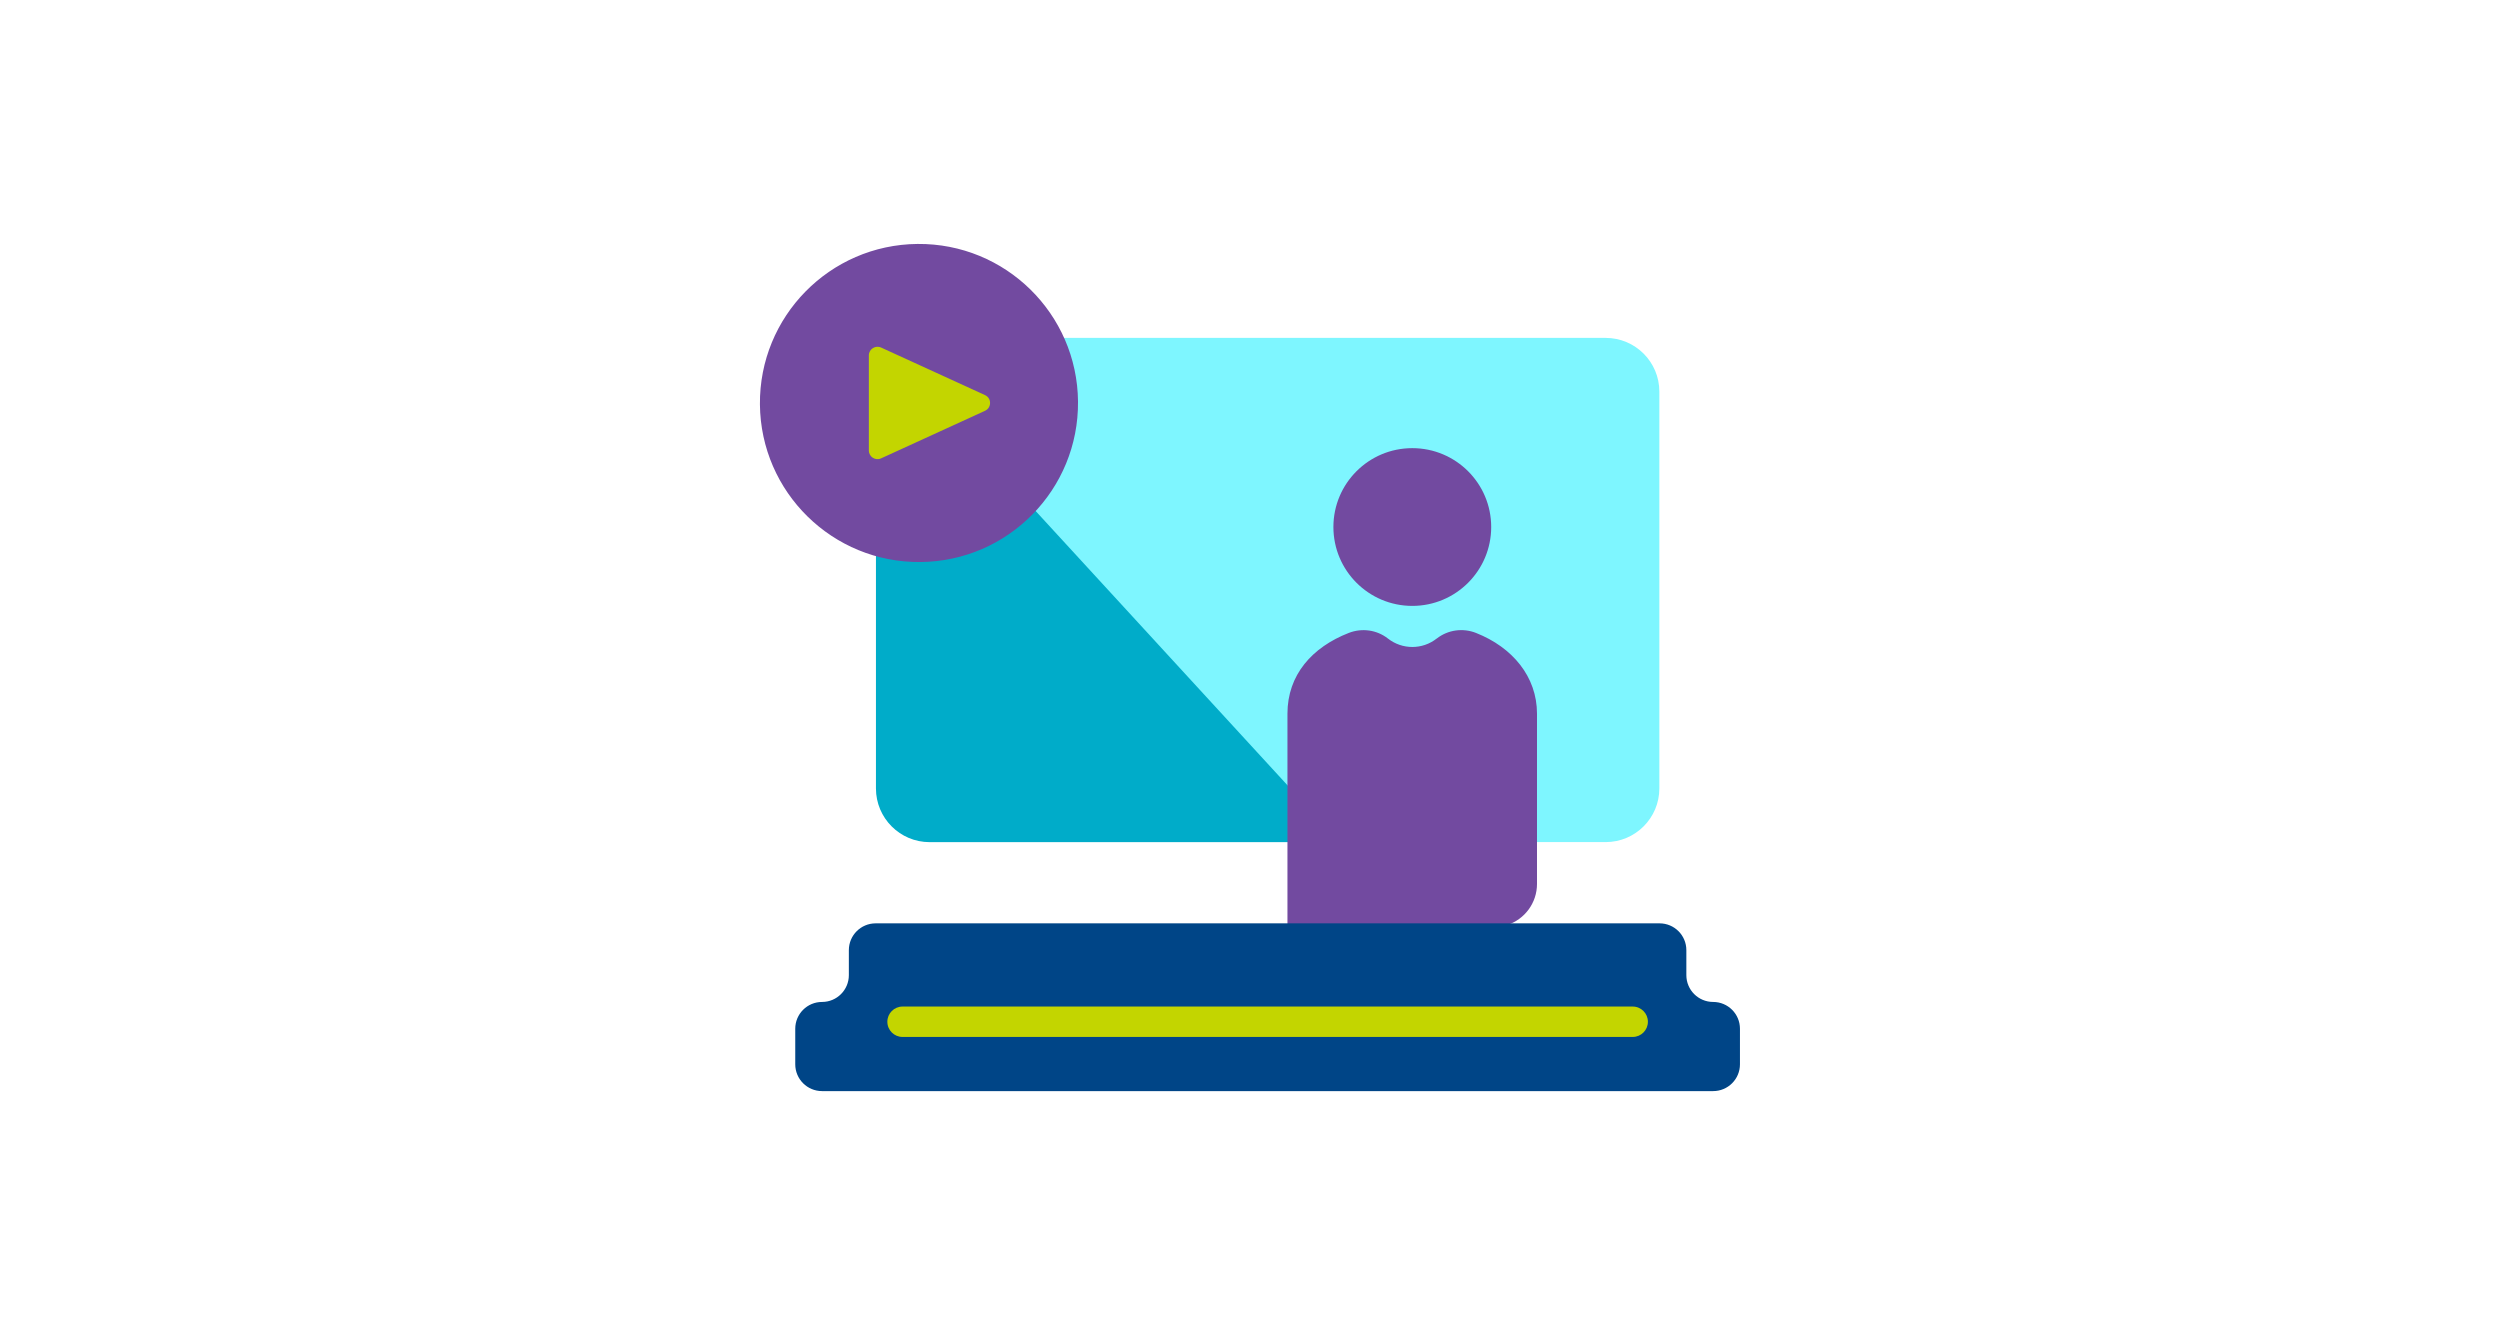
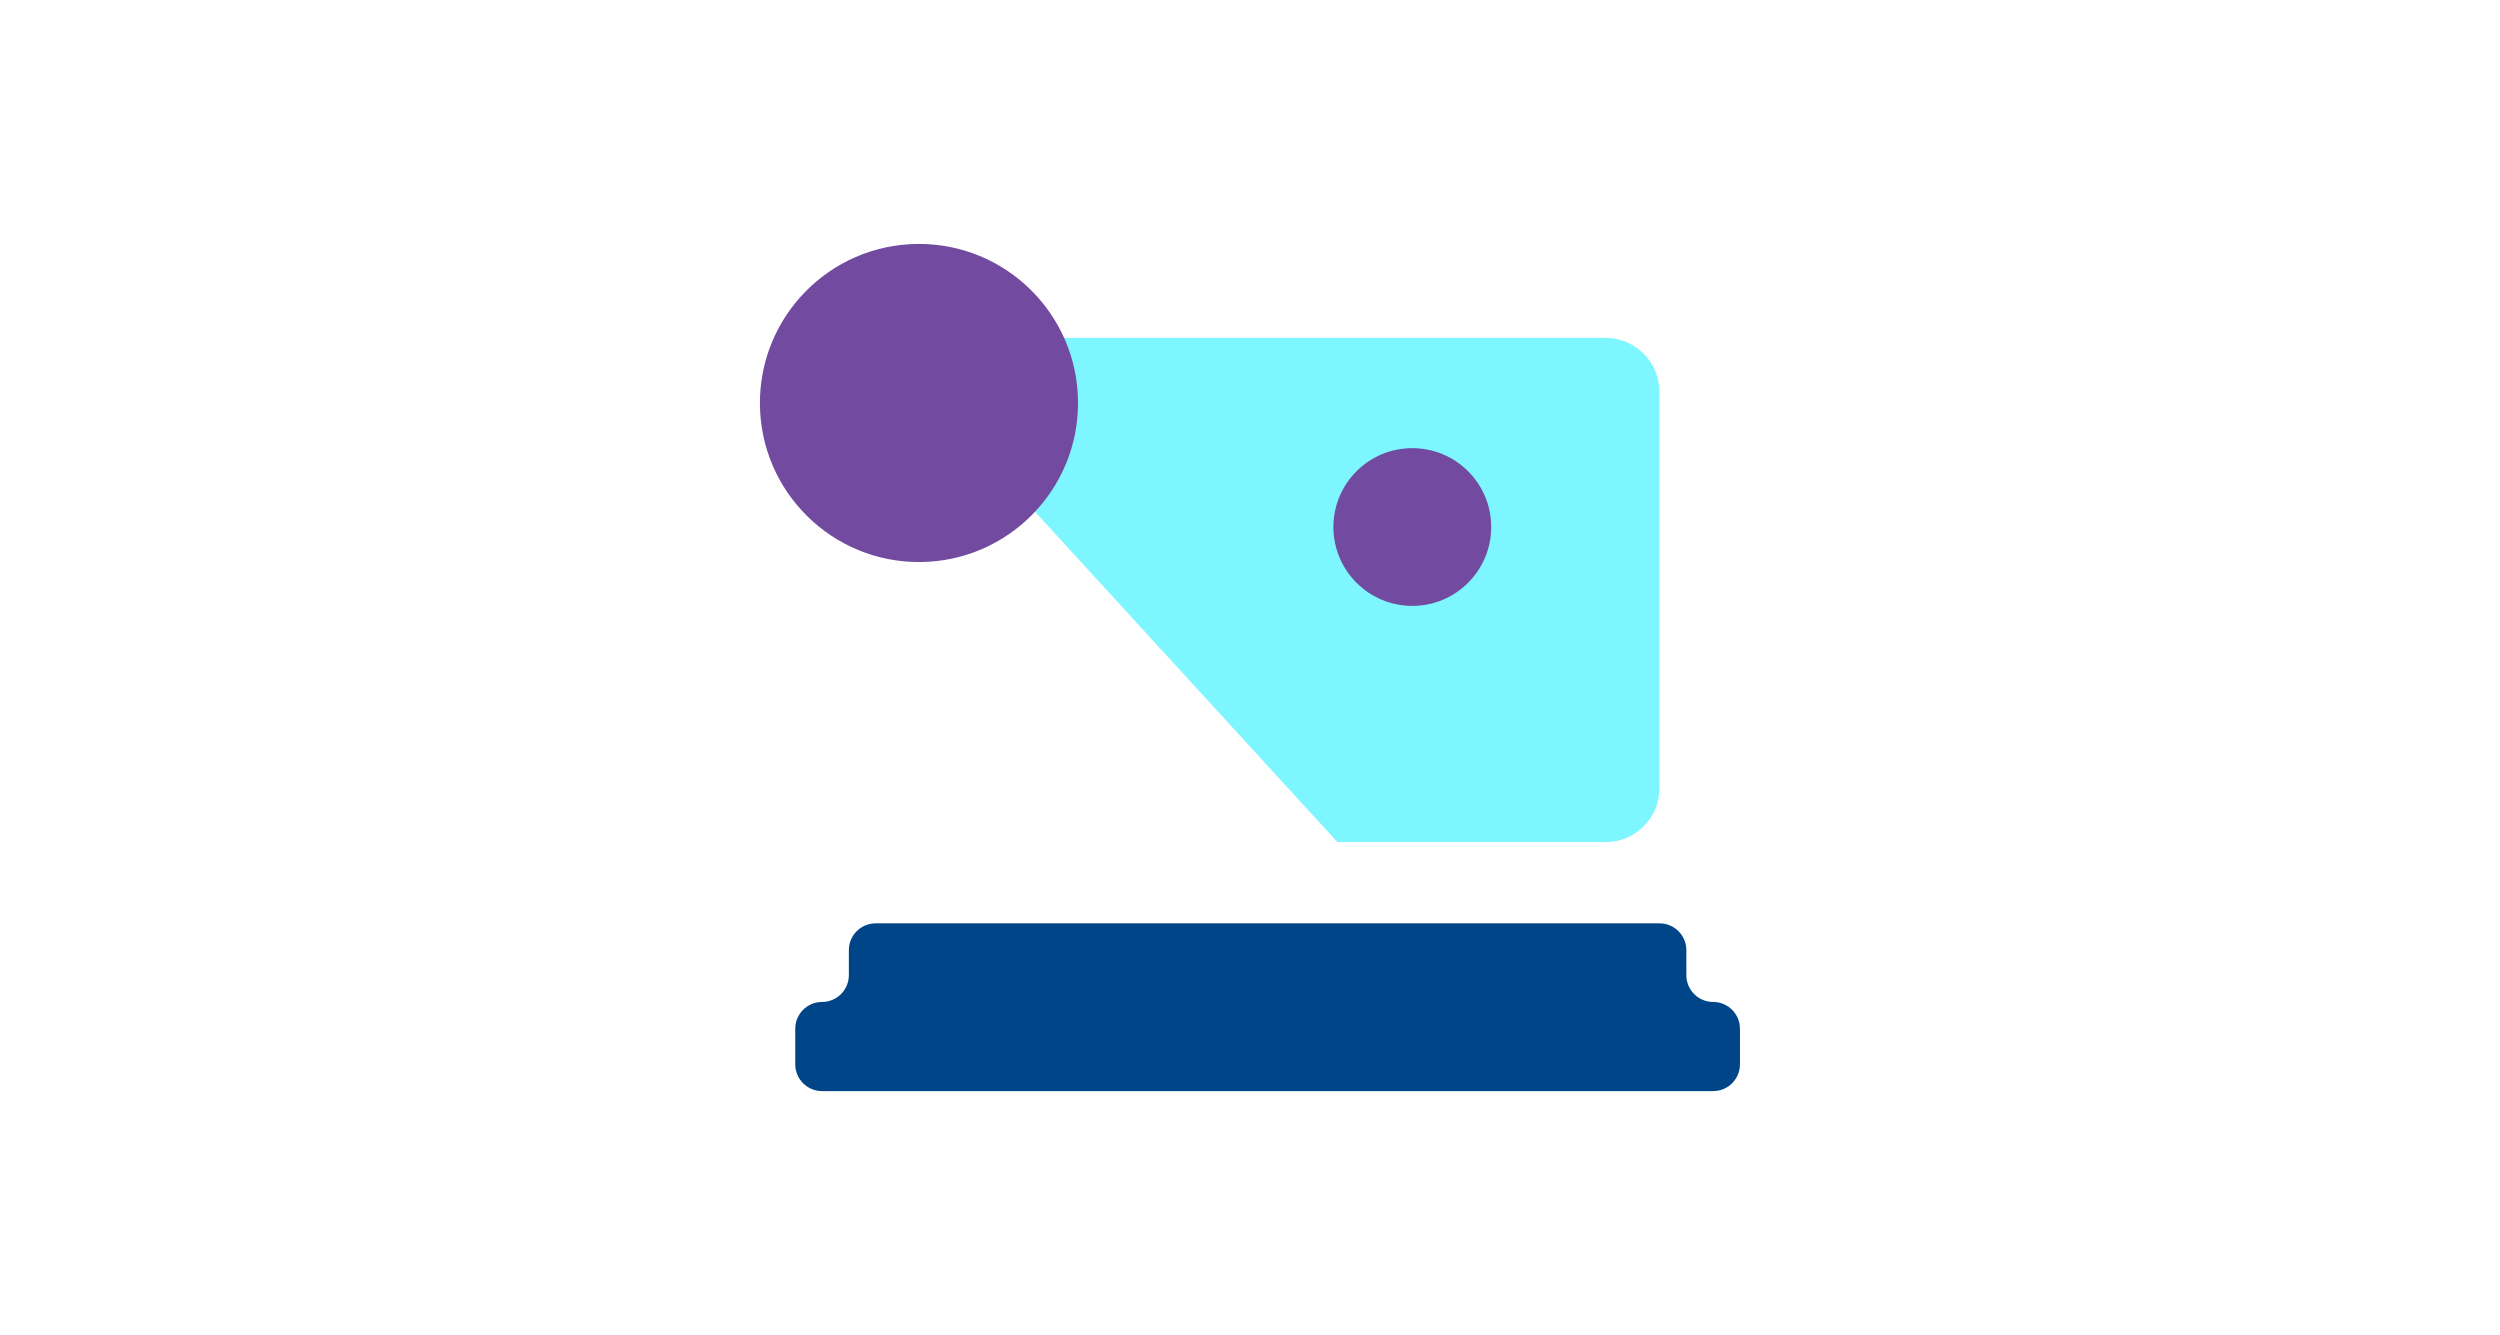
<svg xmlns="http://www.w3.org/2000/svg" id="Layer_1" viewBox="0 0 500 267">
  <defs>
    <style>.cls-1{fill:#004587;}.cls-2{fill:#00acc9;}.cls-3{fill:#fff;}.cls-4{fill:#7ef6ff;}.cls-5{fill:#c3d500;}.cls-6{fill:#724aa0;}</style>
  </defs>
-   <rect class="cls-3" width="500" height="267" />
  <g>
    <path class="cls-4" d="M175.17,67.58h145.96c5.93,0,10.74,4.81,10.74,10.74v79.36c0,5.93-4.81,10.74-10.74,10.74h-53.64" />
-     <path class="cls-2" d="M267.94,168.43h-82.01c-5.93,0-10.74-4.81-10.74-10.74V67.42" />
    <circle class="cls-6" cx="183.8" cy="80.59" r="31.81" transform="translate(-.73 1.68) rotate(-.52)" />
-     <path class="cls-5" d="M173.77,71.08v19.02c0,1.26,1.3,2.1,2.45,1.57l20.78-9.51c1.35-.62,1.35-2.53,0-3.14l-20.78-9.51c-1.14-.52-2.45,.31-2.45,1.57Z" />
    <g>
      <path class="cls-6" d="M298.24,105.4c0-8.71-7.06-15.77-15.78-15.77s-15.78,7.06-15.78,15.77c0,8.71,7.06,15.78,15.78,15.78,8.71,0,15.78-7.06,15.78-15.78Z" />
-       <path class="cls-6" d="M301.35,185.03c3.6-1.13,6.05-4.47,6.05-8.24v-34.04c0-7.41-4.89-13.27-12.19-16.16-2.63-1.04-5.62-.63-7.85,1.11h-.01c-2.86,2.26-6.89,2.26-9.76,.01h0c-2.22-1.74-5.19-2.15-7.82-1.13-7.35,2.86-12.28,8.4-12.28,16.16v44.31c0,5.83,5.66,9.99,11.23,8.24l32.64-10.26Z" />
    </g>
    <path class="cls-1" d="M159.05,212.86v-7.11c0-2.96,2.4-5.36,5.36-5.36h0c2.96,0,5.36-2.4,5.36-5.36v-5c0-2.96,2.4-5.36,5.36-5.36h156.78c2.96,0,5.36,2.4,5.36,5.36v5c0,2.96,2.4,5.36,5.36,5.36h0c2.96,0,5.36,2.4,5.36,5.36v7.11c0,2.96-2.4,5.36-5.36,5.36H164.41c-2.96,0-5.36-2.4-5.36-5.36Z" />
-     <path class="cls-5" d="M326.55,207.39H180.51c-1.68,0-3.04-1.36-3.04-3.04s1.36-3.04,3.04-3.04h146.03c1.68,0,3.04,1.36,3.04,3.04s-1.36,3.04-3.04,3.04Z" />
  </g>
</svg>